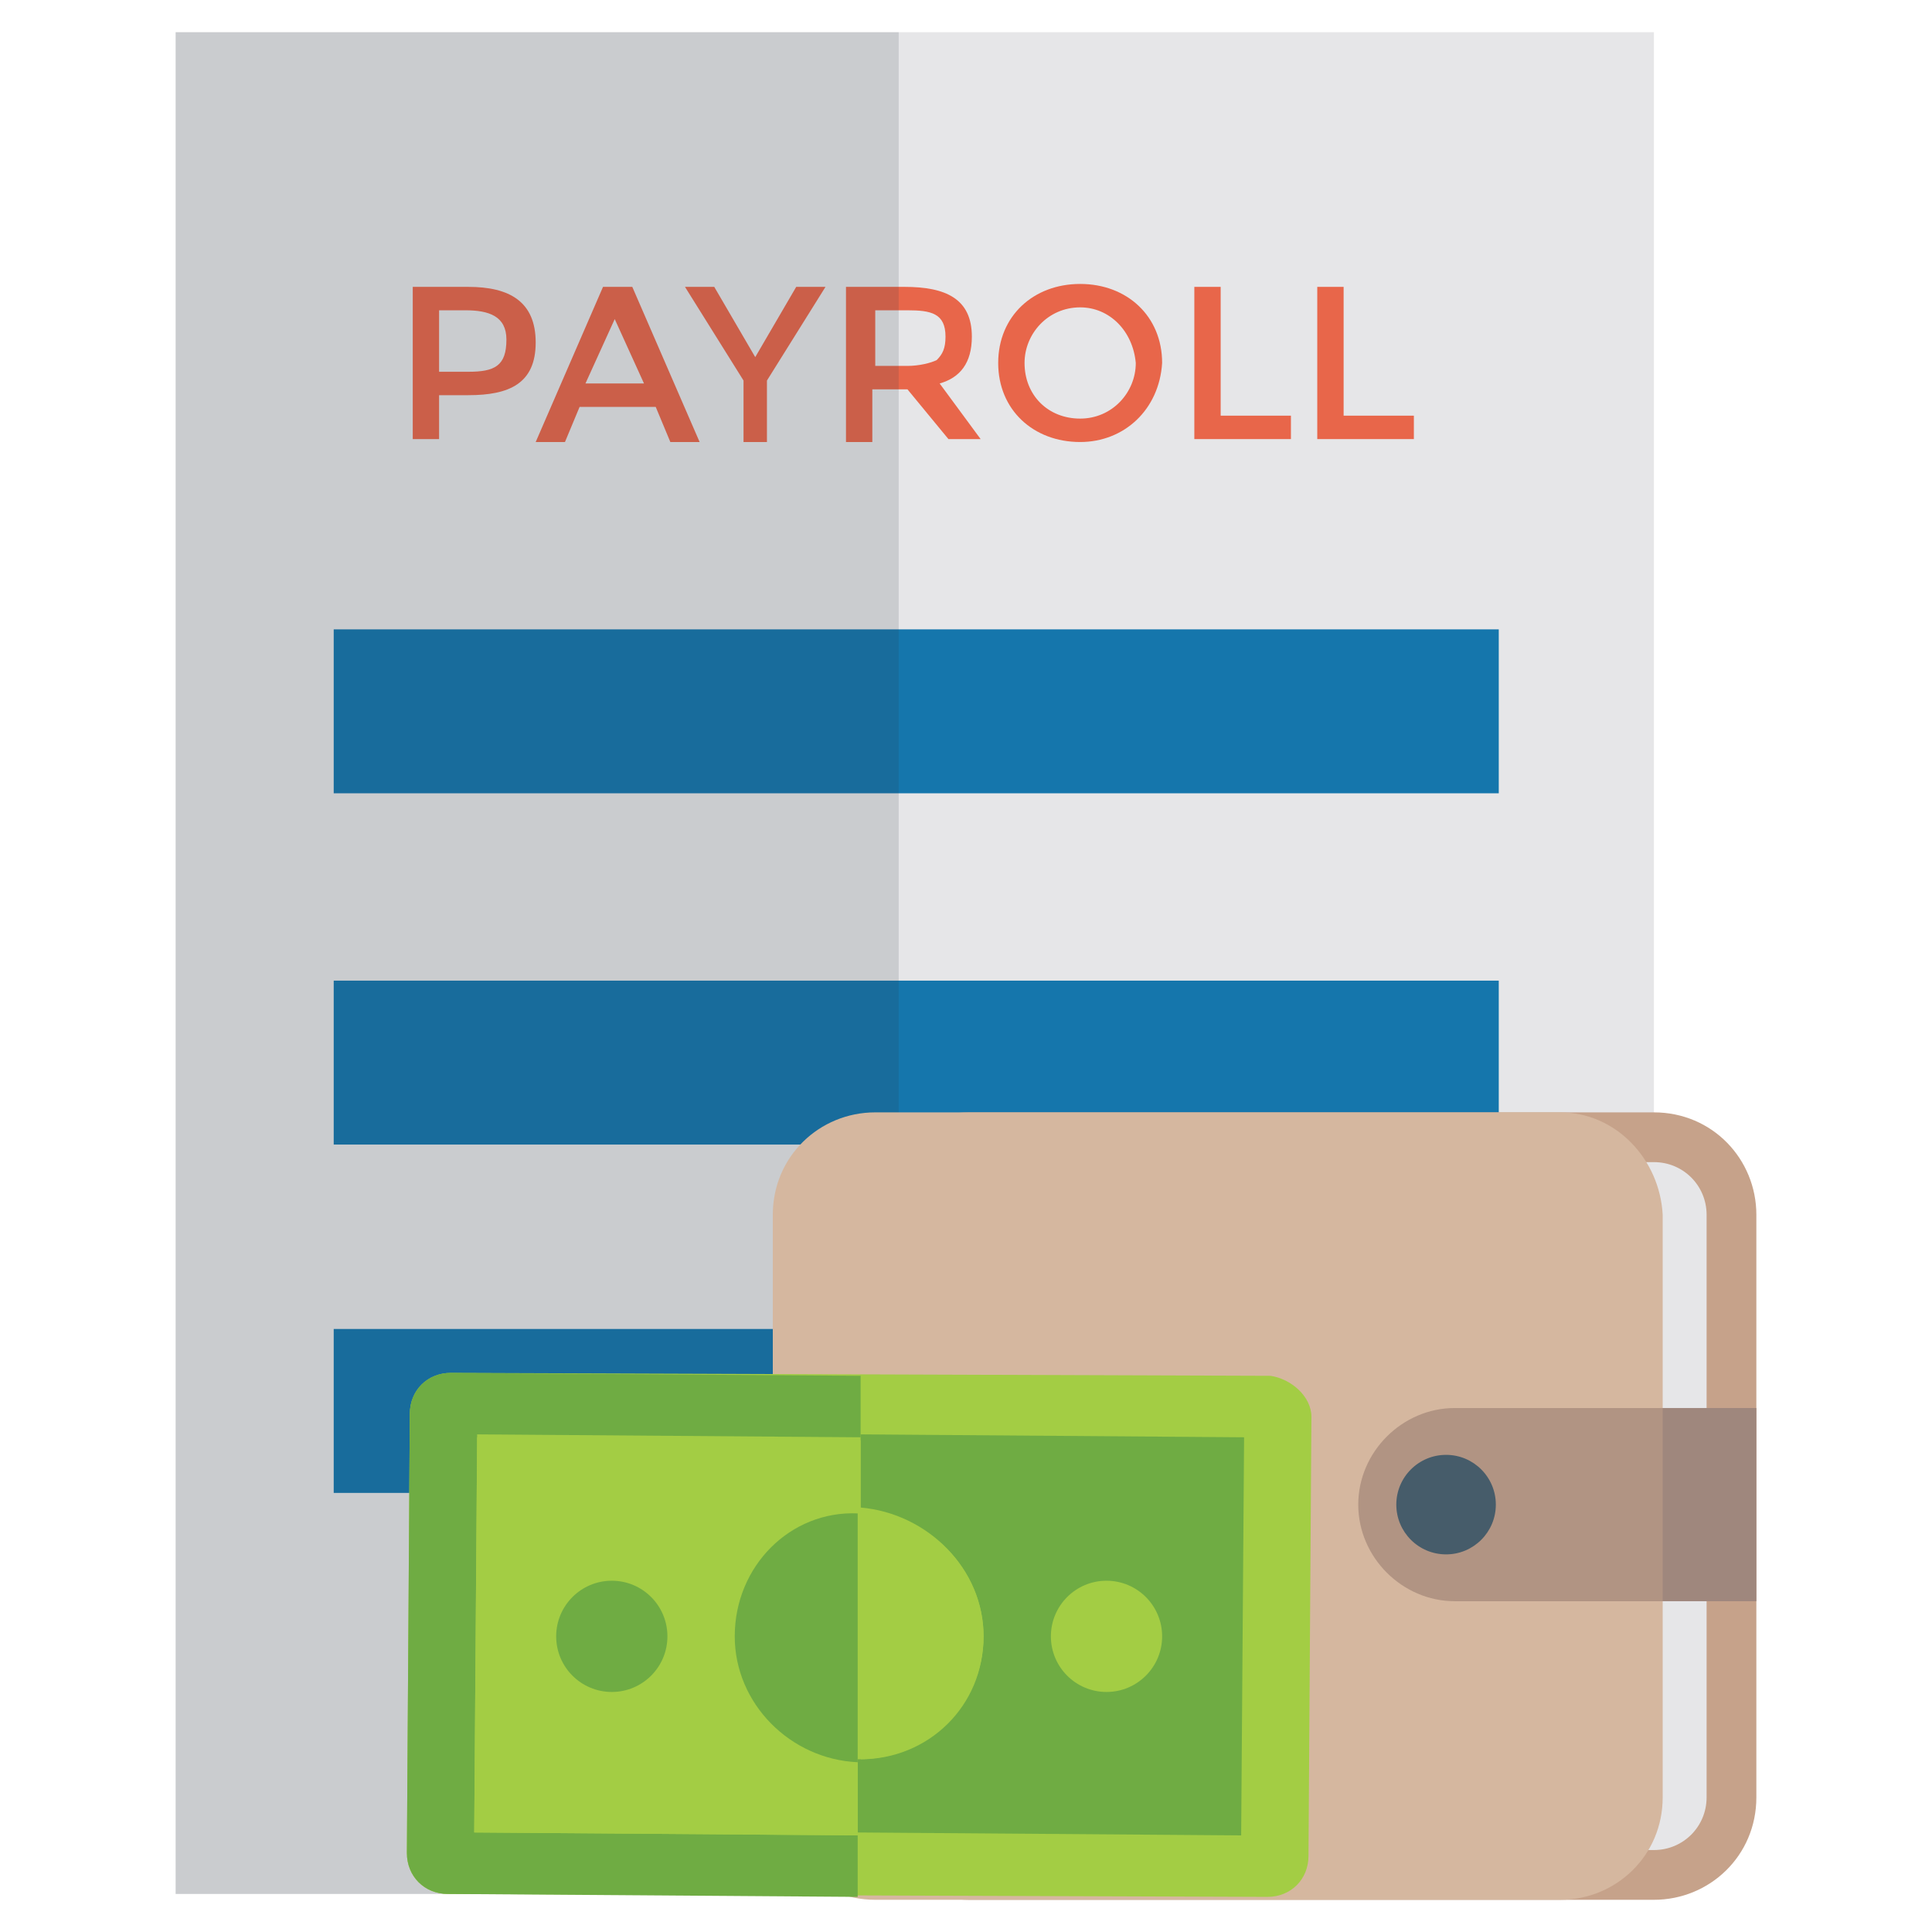
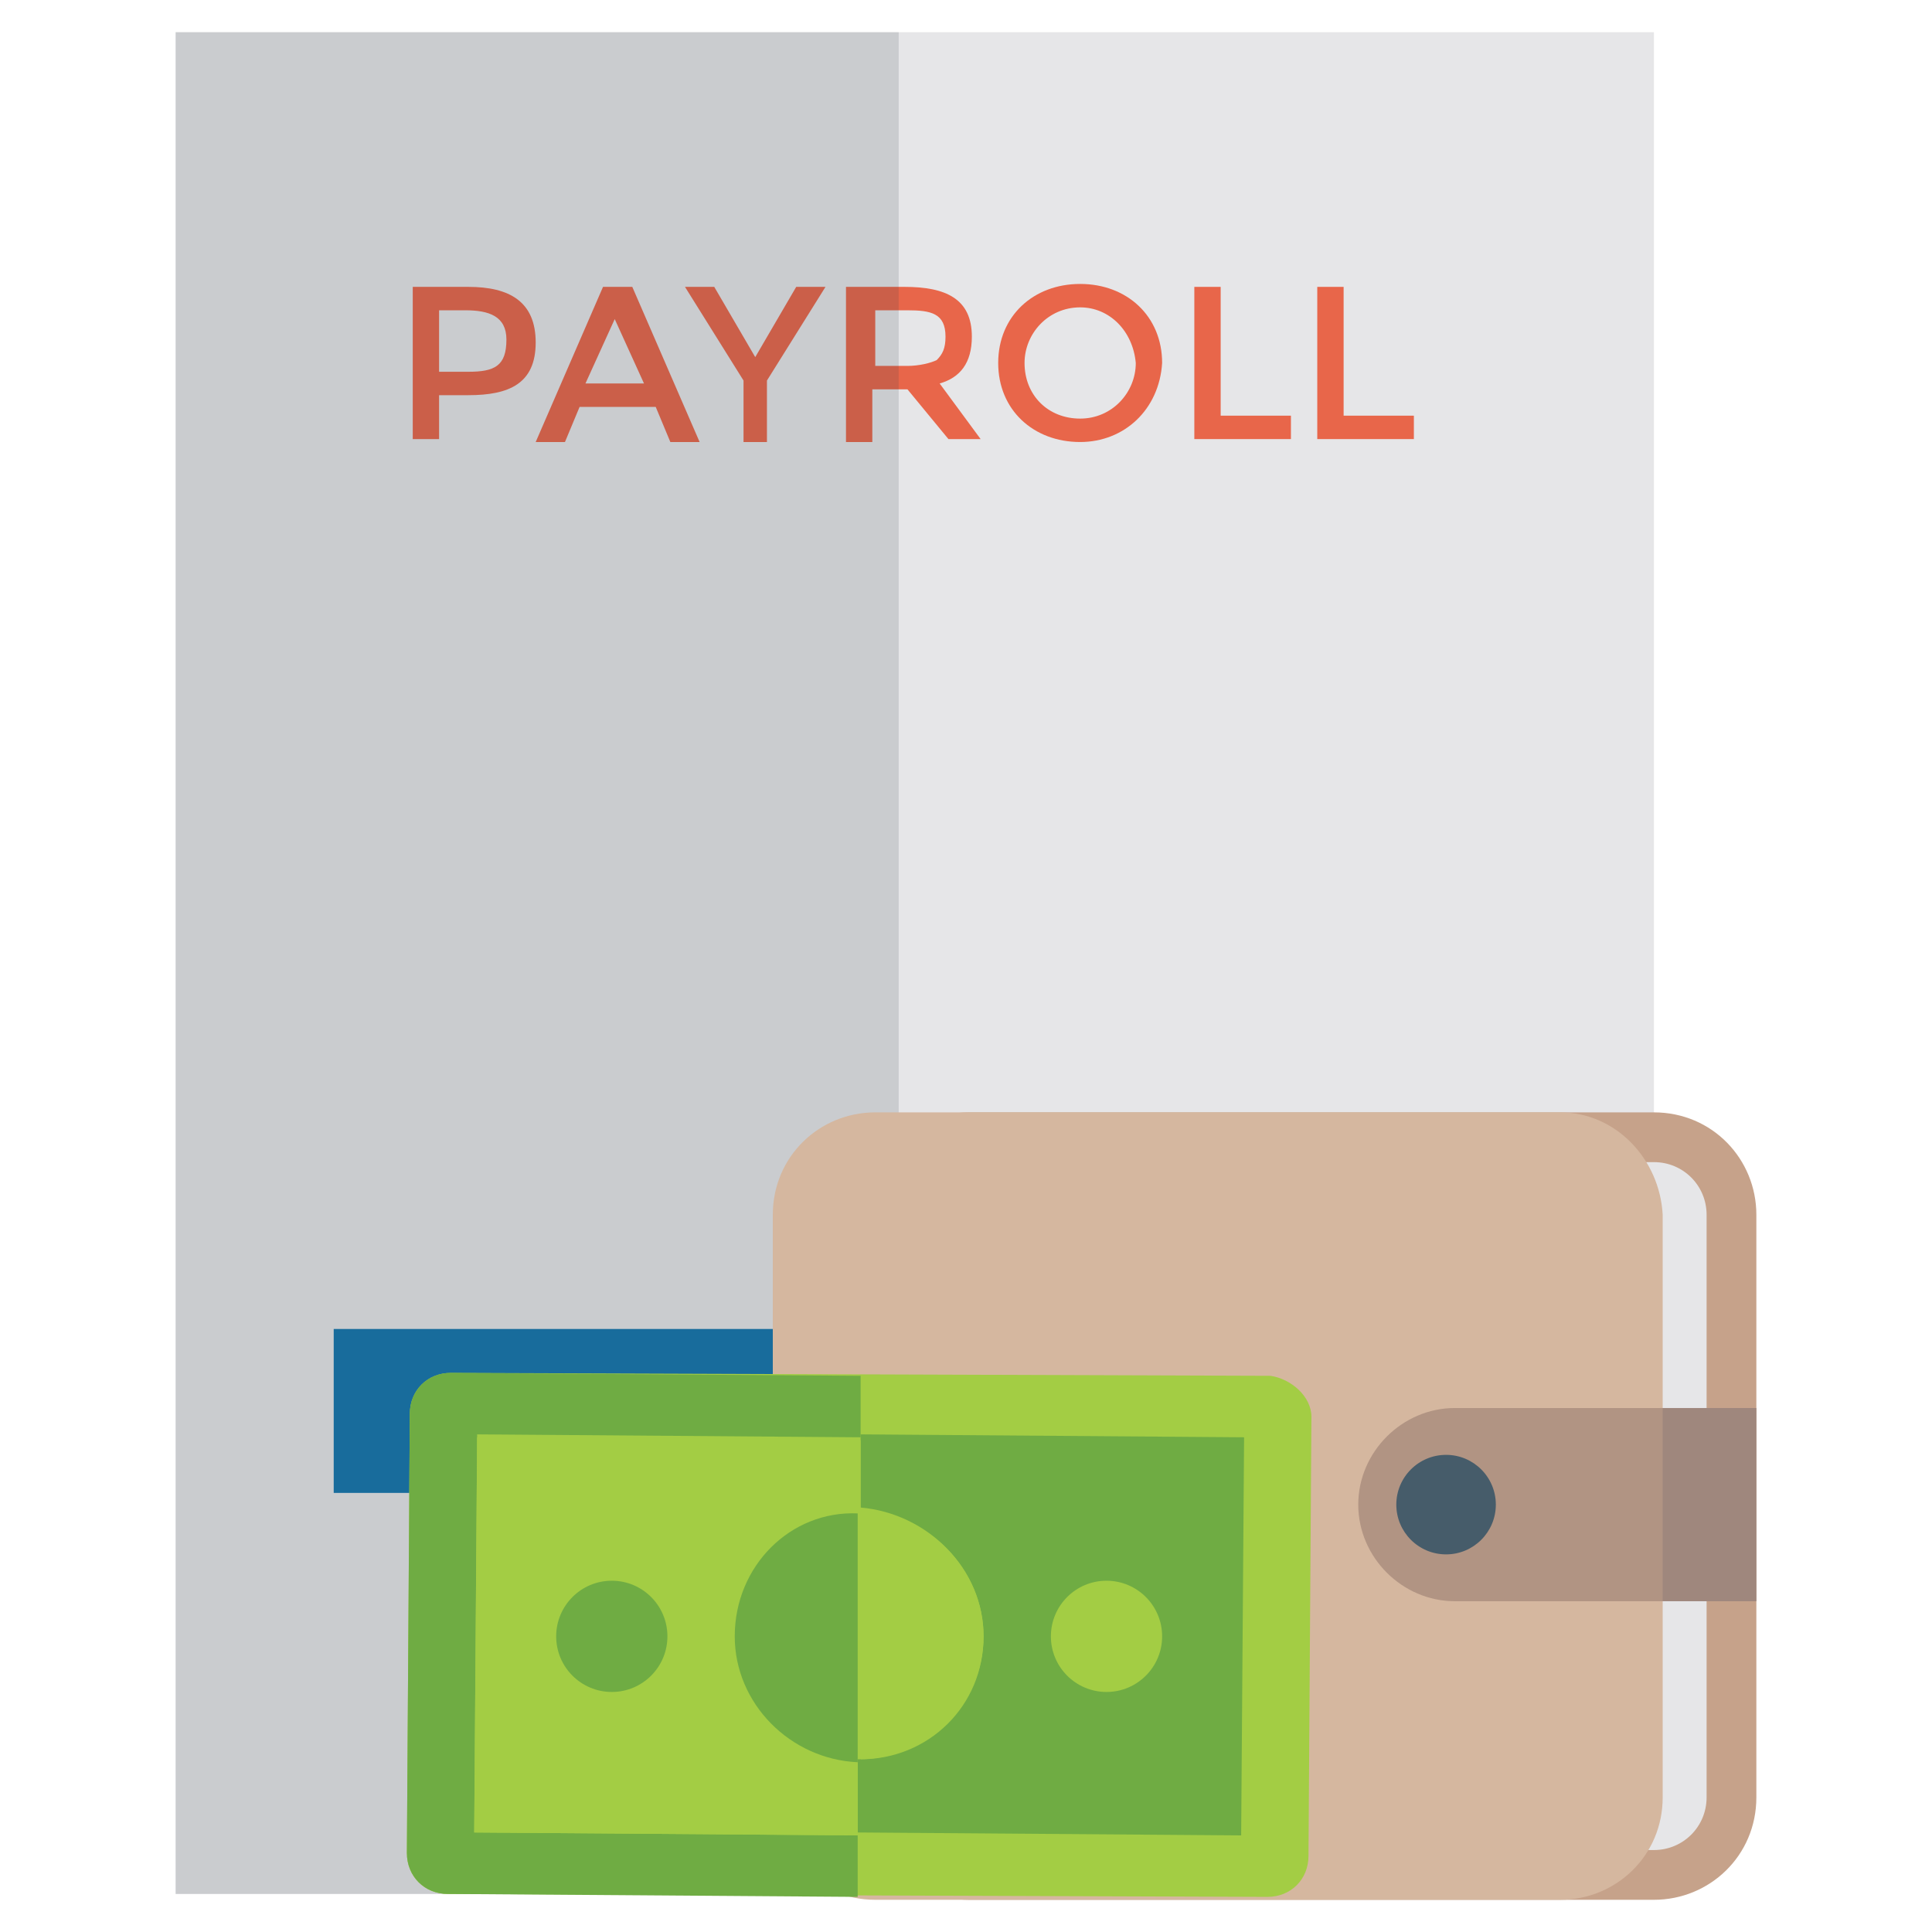
<svg xmlns="http://www.w3.org/2000/svg" id="Layer_1" enable-background="new 0 0 66 66" viewBox="0 0 66 66">
  <g>
    <g>
      <path d="m6 1.1h50.5v63.6h-50.5z" fill="#e6e6e8" />
      <g fill="#1576ac">
-         <path d="m11.4 21.5h39.8v5.6h-39.8z" />
-         <path d="m11.4 33.5h39.8v5.6h-39.8z" />
        <path d="m11.4 45.4h39.8v5.6h-39.8z" />
      </g>
      <g fill="#e8664a">
        <path d="m18.3 11.7c0 1.4-.9 1.8-2.3 1.8h-1v1.5h-.9v-5.2h1.9c1.4 0 2.3.5 2.3 1.9zm-1-.1c0-.8-.6-1-1.4-1h-.9v2.1h1c.9 0 1.3-.2 1.3-1.1z" />
        <path d="m19.8 13.9-.5 1.2h-1l2.3-5.3h1l2.3 5.3h-1l-.5-1.2zm2.2-.8-1-2.2-1 2.2z" />
        <path d="m26.3 15.1h-.9v-2.1l-2-3.2h1l1.4 2.4 1.4-2.4h1l-2 3.2v2.1z" />
        <path d="m33.2 11.5c0 .9-.4 1.4-1.1 1.6l1.4 1.9h-1.1l-1.4-1.7h-1.2v1.8h-.9v-5.3h2c1.4 0 2.3.4 2.3 1.7zm-1.2.8c.2-.2.3-.4.3-.8 0-.8-.5-.9-1.3-.9h-1.1v1.9h1.1c.4 0 .8-.1 1-.2z" />
        <path d="m36.9 15.1c-1.6 0-2.8-1.1-2.8-2.7s1.2-2.7 2.8-2.7 2.8 1.1 2.8 2.7c-.1 1.6-1.3 2.7-2.8 2.7zm0-4.6c-1.1 0-1.9.9-1.9 1.9 0 1.1.8 1.9 1.9 1.9s1.9-.9 1.9-1.9c-.1-1.1-.9-1.9-1.9-1.9z" />
        <path d="m40.8 15.1v-5.3h.9v4.4h2.4v.8h-3.3z" />
        <path d="m45 15.1v-5.3h.9v4.4h2.4v.8h-3.3z" />
      </g>
      <path d="m6 1.1h24.7v63.6h-24.7z" fill="#283a48" opacity=".15" />
    </g>
    <g>
      <path d="m56.5 38h-23.4c-1.9 0-3.5 1.5-3.5 3.5v19.9c0 1.9 1.5 3.5 3.5 3.5h23.4c1.9 0 3.5-1.5 3.5-3.5v-19.9c0-1.9-1.5-3.5-3.5-3.5z" fill="#c6a28a" />
      <path d="m33.1 63.3c-1 0-1.8-.8-1.8-1.8v-20c0-1 .8-1.8 1.8-1.8h23.4c1 0 1.8.8 1.8 1.8v19.9c0 1-.8 1.8-1.8 1.8h-23.4z" fill="#e6e6e8" />
      <path d="m53.3 38h-23.4c-1.9 0-3.5 1.5-3.5 3.5v19.9c0 1.9 1.5 3.5 3.5 3.5h23.4c1.9 0 3.5-1.5 3.5-3.5v-19.9c-.1-1.9-1.6-3.5-3.5-3.5z" fill="#d5b79f" />
      <g>
        <path d="m56.7 48.1h3.3v6.6h-3.3z" fill="#9f877d" />
        <path d="m49.7 48.1c-1.8 0-3.3 1.5-3.3 3.3s1.5 3.3 3.3 3.3h7.1v-6.6z" fill="#b19483" />
      </g>
      <circle cx="49.4" cy="51.4" fill="#465c6a" r="1.7" />
    </g>
    <g>
      <path d="m43.4 47-28-.1c-.8 0-1.4.6-1.4 1.4l-.1 15c0 .8.6 1.4 1.4 1.4l28 .1c.8 0 1.4-.6 1.4-1.4l.1-15c0-.7-.7-1.3-1.4-1.4z" fill="#a3cd44" />
      <path d="m16.2 62.6.1-13.6 13.1.1v-2.1l-14-.1c-.8 0-1.4.6-1.4 1.4l-.1 15c0 .8.6 1.4 1.4 1.4l14 .1v-2.1z" fill="#6fac43" />
      <path d="m33.6 55.9c0 2.3-1.9 4.2-4.3 4.2v2.5l13.1.1.1-13.6-13.1-.1v2.5c2.3.2 4.2 2.1 4.2 4.4z" fill="#6fac43" />
      <path d="m16.2 62.6 13.1.1v-2.5c-2.3 0-4.2-1.9-4.2-4.3 0-2.3 1.9-4.2 4.3-4.2v-2.5l-13.1-.1z" fill="#a3cd44" />
      <path d="m33.6 55.9c0-2.3-1.9-4.2-4.2-4.3v8.5c2.3 0 4.2-1.8 4.2-4.2z" fill="#a3cd44" />
      <path d="m25.1 55.9c0 2.3 1.9 4.2 4.2 4.3v-8.5c-2.3-.1-4.2 1.8-4.2 4.2z" fill="#6fac43" />
      <g>
        <circle cx="20.9" cy="55.9" fill="#6fac43" r="1.9" />
        <circle cx="37.8" cy="55.9" fill="#a3cd44" r="1.9" />
      </g>
    </g>
  </g>
</svg>